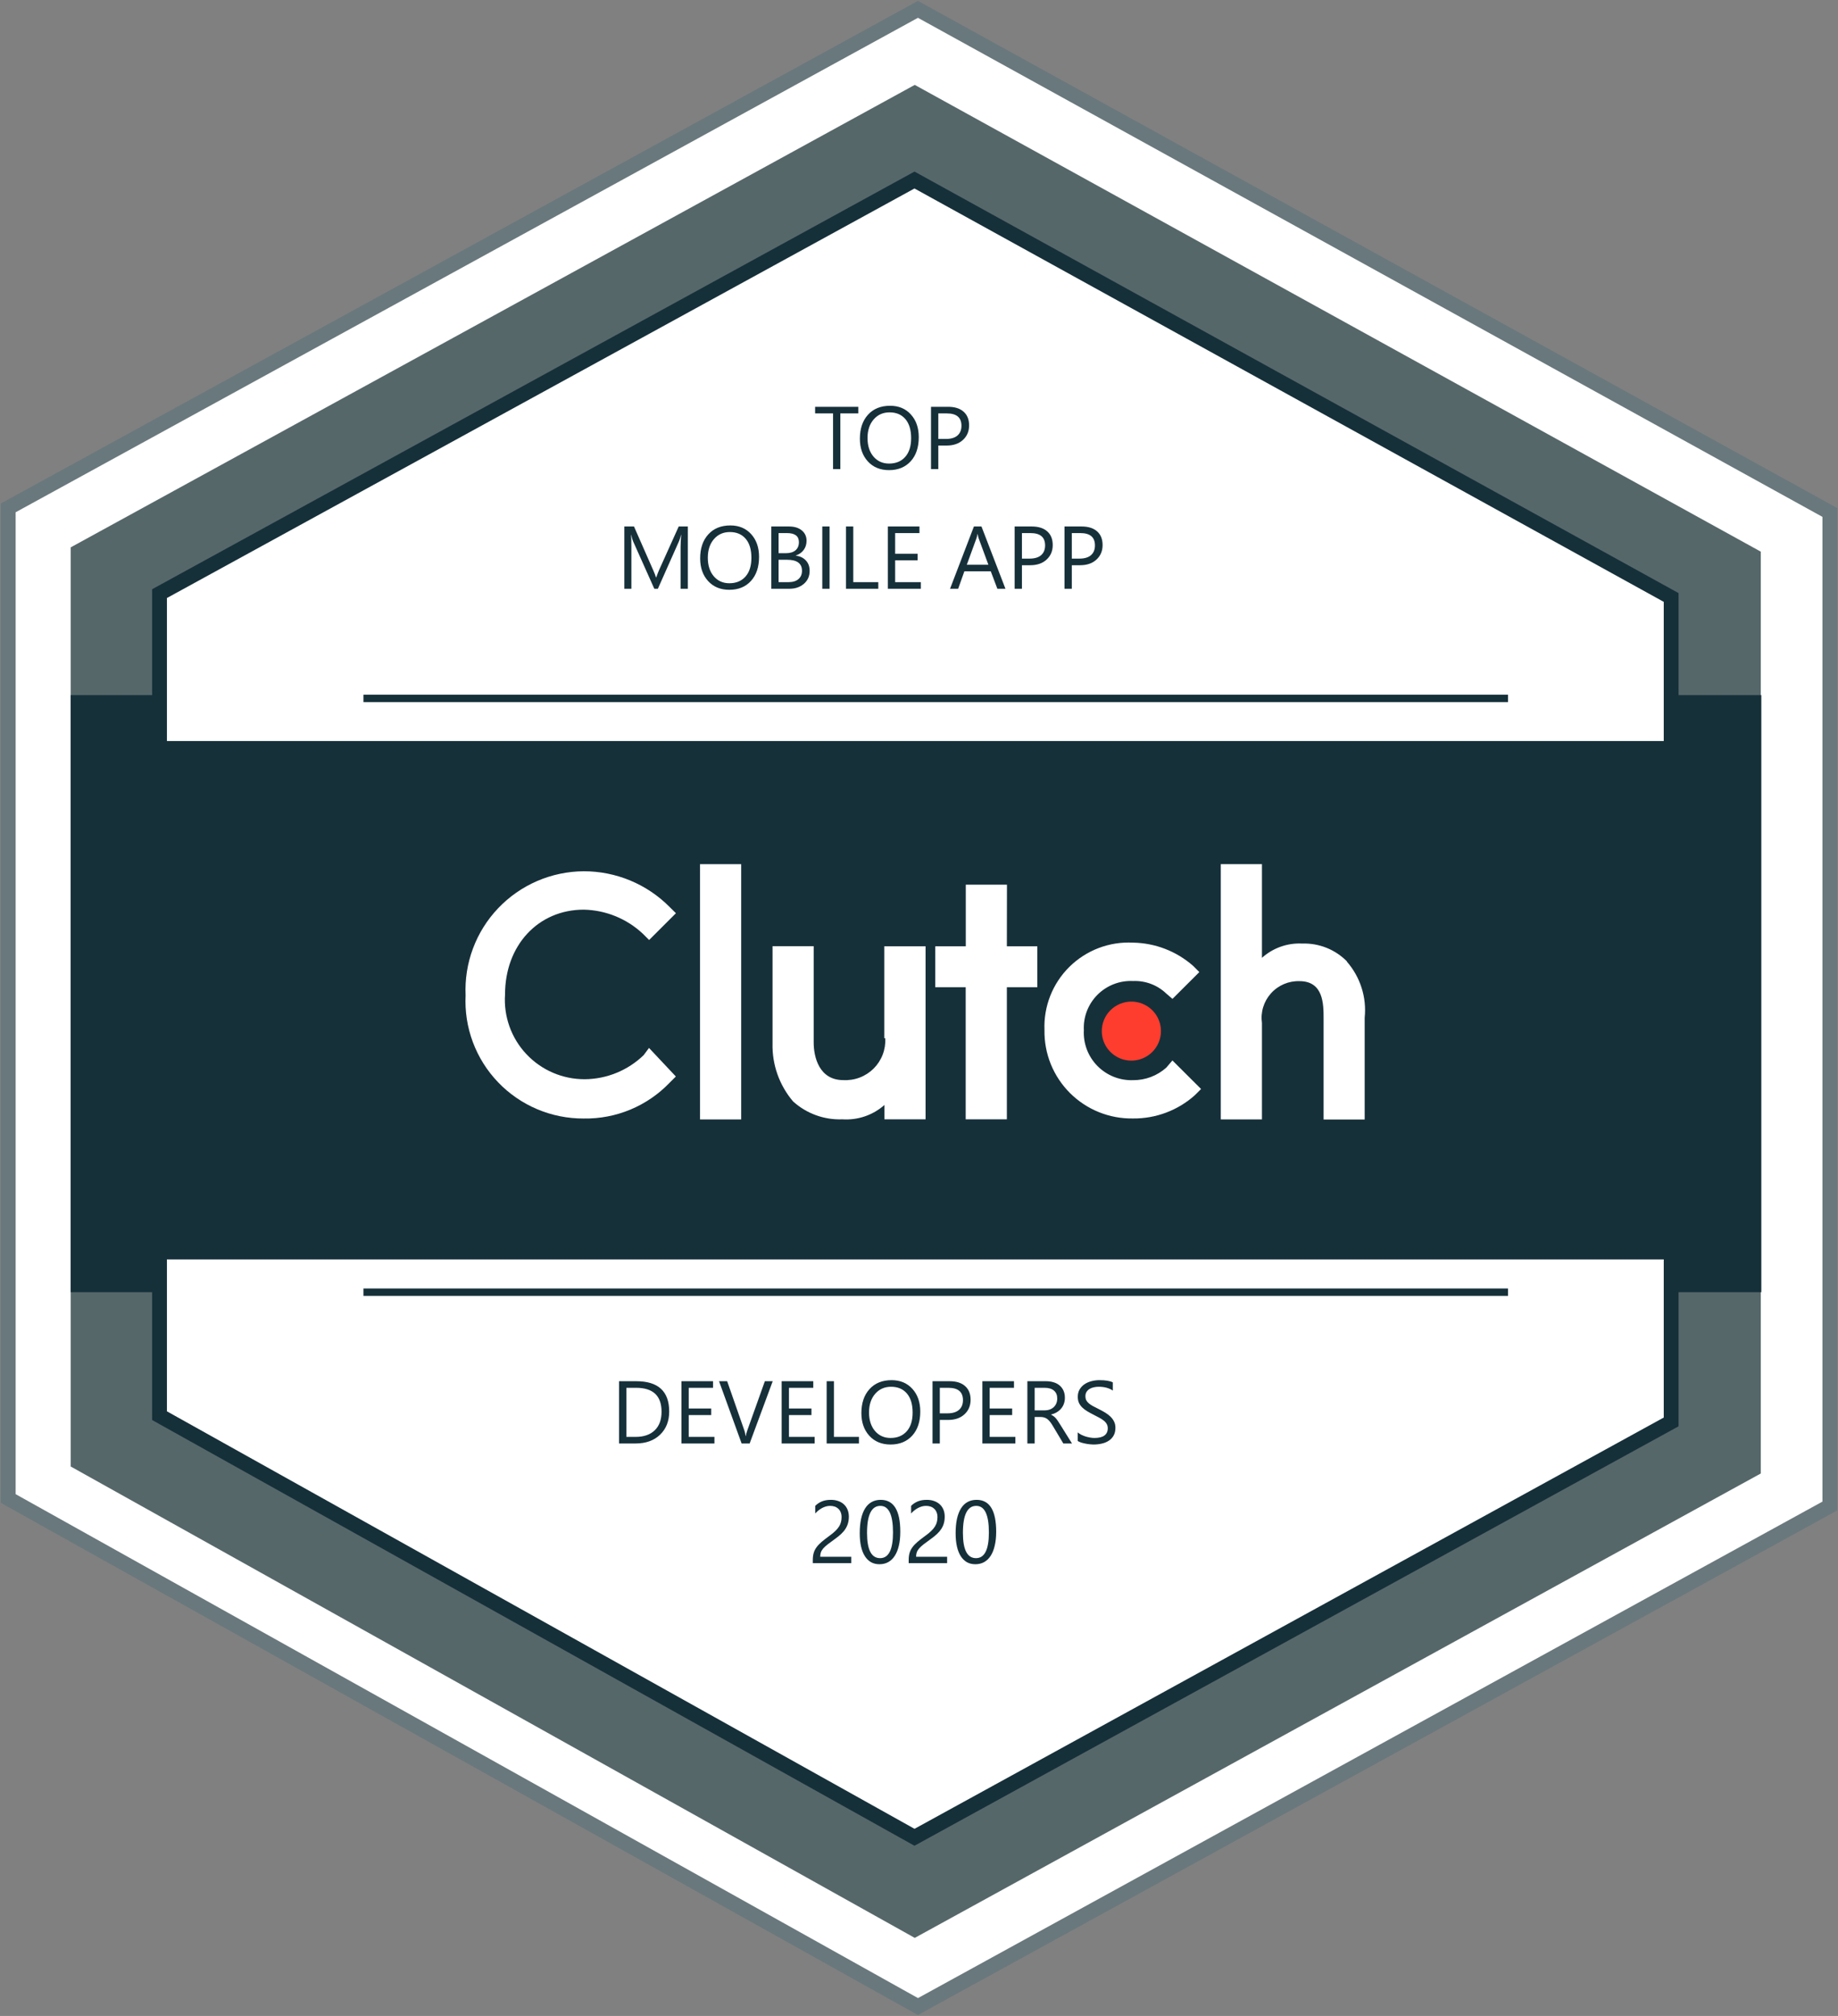
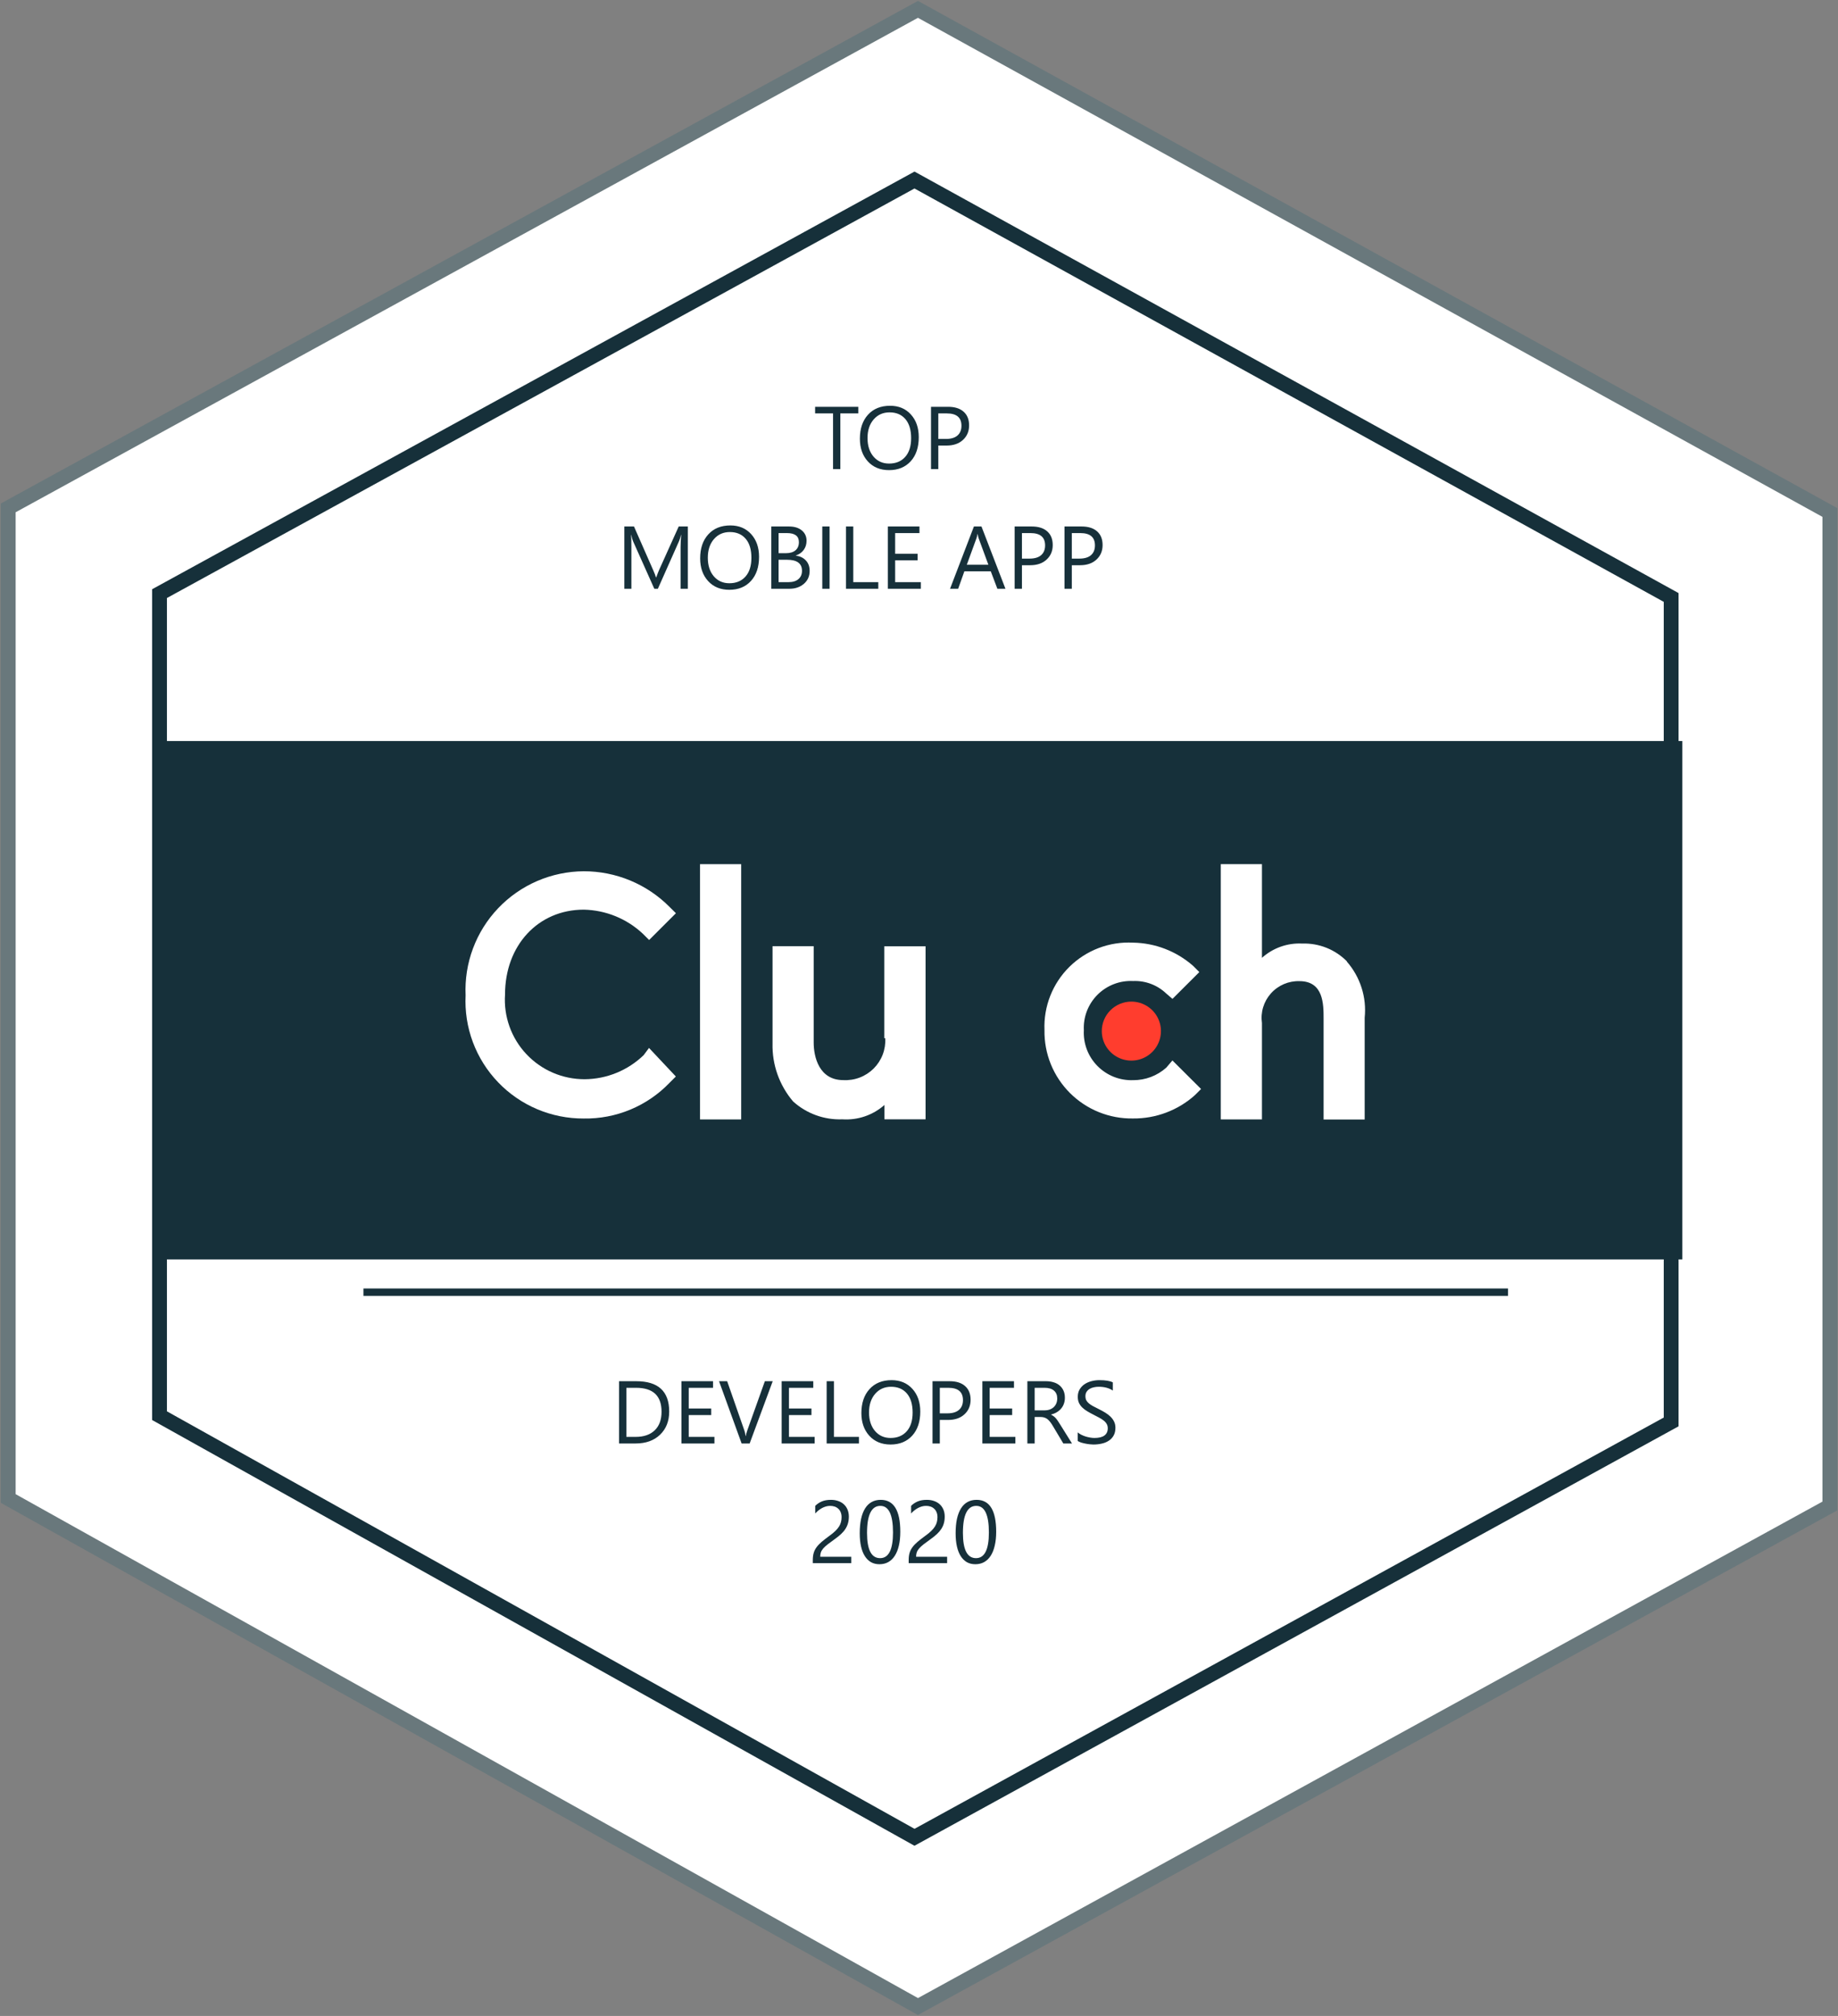
<svg xmlns="http://www.w3.org/2000/svg" width="124" height="136" viewBox="0 0 124 136" fill="none">
  <rect x="0" y="0" width="124" height="136" fill="#808080" stroke="none" />
  <g clip-path="url(#clip0_4010_6787)">
    <path d="M61.93 0.631L0.555 34.263V101.092L61.929 135.366L123.45 101.598V34.573L61.93 0.631Z" fill="white" stroke="#69787C" />
-     <path d="M61.714 5.727L4.77 36.926V98.933L61.714 130.734L118.79 99.405V37.215L61.714 5.727Z" fill="#56676A" />
-     <path d="M11.87 46.893H4.77V87.174H11.87V46.893Z" fill="#16303A" />
-     <path d="M118.827 46.893H111.727V87.174H118.827V46.893Z" fill="#16303A" />
    <path d="M61.696 12.145L10.762 40.047V95.504L61.696 123.947L112.744 95.926V40.306L61.696 12.145Z" fill="white" stroke="#16303A" />
    <path d="M113.499 49.991H10.539V84.961H113.499V49.991Z" fill="#16303A" />
    <path d="M50.004 58.298H47.227V75.519H50.004V58.298Z" fill="white" />
    <path d="M59.723 70.04C59.745 70.417 59.686 70.794 59.551 71.146C59.416 71.499 59.208 71.819 58.941 72.086C58.673 72.352 58.352 72.56 57.999 72.694C57.645 72.829 57.267 72.887 56.89 72.866C55.259 72.866 54.895 71.3 54.895 70.337V63.833H52.119V70.393C52.084 71.823 52.578 73.216 53.507 74.307C54.414 75.127 55.608 75.56 56.832 75.511C57.345 75.545 57.859 75.478 58.346 75.312C58.832 75.147 59.281 74.886 59.666 74.546V75.511H62.443V63.839H59.657V70.04H59.723Z" fill="white" />
-     <path d="M67.934 59.682H65.156V63.837H63.098V66.601H65.15V75.512H67.928V66.601H69.981V63.837H67.928L67.934 59.682Z" fill="white" />
    <path d="M78.68 72.028C78.066 72.575 77.27 72.876 76.446 72.87C76.001 72.886 75.556 72.809 75.142 72.645C74.728 72.48 74.352 72.231 74.039 71.914C73.727 71.597 73.483 71.219 73.325 70.803C73.167 70.387 73.097 69.943 73.121 69.499C73.098 69.058 73.169 68.616 73.328 68.204C73.488 67.791 73.732 67.417 74.045 67.104C74.359 66.792 74.734 66.548 75.148 66.389C75.561 66.23 76.004 66.16 76.446 66.182C76.856 66.165 77.265 66.231 77.649 66.376C78.033 66.521 78.383 66.741 78.68 67.025L79.101 67.386L80.912 65.579L80.49 65.157C79.371 64.172 77.936 63.617 76.443 63.592C75.652 63.551 74.862 63.675 74.122 63.956C73.383 64.237 72.71 64.67 72.147 65.225C71.585 65.78 71.145 66.447 70.855 67.182C70.566 67.916 70.433 68.703 70.466 69.492C70.452 70.279 70.597 71.06 70.892 71.79C71.188 72.519 71.628 73.182 72.185 73.738C72.743 74.294 73.407 74.733 74.138 75.028C74.87 75.323 75.653 75.467 76.442 75.454C77.977 75.468 79.463 74.91 80.607 73.888L81.03 73.466L79.097 71.54L78.68 72.028Z" fill="white" />
    <path d="M90.872 64.858C90.48 64.46 90.009 64.147 89.49 63.94C88.97 63.733 88.413 63.635 87.854 63.654C86.856 63.603 85.879 63.95 85.137 64.618V58.298H82.359V75.518H85.137V69.016C85.086 68.659 85.113 68.294 85.218 67.949C85.323 67.603 85.502 67.285 85.743 67.016C85.984 66.746 86.281 66.533 86.613 66.39C86.945 66.248 87.305 66.179 87.667 66.19C89.296 66.19 89.296 67.755 89.296 68.718V75.523H92.067V68.66C92.138 67.979 92.067 67.29 91.859 66.638C91.651 65.985 91.311 65.382 90.86 64.866" fill="white" />
    <path d="M76.327 67.57C76.722 67.57 77.108 67.687 77.436 67.906C77.764 68.124 78.02 68.435 78.171 68.799C78.322 69.162 78.361 69.563 78.284 69.949C78.207 70.335 78.017 70.689 77.738 70.968C77.459 71.246 77.103 71.436 76.716 71.512C76.329 71.589 75.928 71.55 75.564 71.399C75.199 71.248 74.888 70.993 74.668 70.666C74.449 70.339 74.332 69.954 74.332 69.56C74.332 69.033 74.542 68.526 74.917 68.153C75.291 67.78 75.798 67.57 76.327 67.57Z" fill="#FF3D2E" />
    <path d="M43.425 71.181C42.356 72.215 40.928 72.798 39.44 72.807C38.703 72.808 37.974 72.658 37.297 72.367C36.621 72.075 36.013 71.648 35.509 71.111C35.005 70.575 34.618 69.941 34.371 69.248C34.124 68.556 34.022 67.82 34.072 67.087C34.072 63.776 36.306 61.367 39.384 61.367C40.868 61.398 42.288 61.977 43.369 62.992L43.793 63.414L45.601 61.608L45.175 61.187C44.417 60.422 43.515 59.815 42.52 59.401C41.525 58.988 40.458 58.776 39.38 58.777C38.299 58.784 37.231 59.008 36.239 59.436C35.248 59.865 34.353 60.488 33.609 61.27C32.864 62.052 32.286 62.975 31.909 63.986C31.532 64.996 31.363 66.071 31.412 67.148C31.359 68.223 31.525 69.297 31.902 70.305C32.279 71.314 32.858 72.235 33.604 73.012C34.349 73.79 35.246 74.408 36.239 74.828C37.232 75.248 38.301 75.462 39.38 75.457C40.46 75.475 41.532 75.27 42.529 74.855C43.526 74.44 44.426 73.824 45.173 73.045L45.596 72.623L43.785 70.696L43.425 71.181Z" fill="white" />
    <path d="M57.906 27.89H56.693V31.645H56.201V27.89H54.991V27.444H57.906V27.89ZM59.98 31.716C59.385 31.716 58.907 31.52 58.548 31.127C58.19 30.734 58.012 30.224 58.012 29.595C58.012 28.919 58.194 28.38 58.56 27.977C58.925 27.575 59.422 27.374 60.051 27.374C60.631 27.374 61.098 27.569 61.451 27.96C61.807 28.351 61.984 28.861 61.984 29.492C61.984 30.178 61.803 30.72 61.44 31.118C61.076 31.517 60.59 31.716 59.98 31.716ZM60.016 27.819C59.574 27.819 59.216 27.979 58.94 28.297C58.665 28.615 58.527 29.033 58.527 29.551C58.527 30.068 58.661 30.485 58.929 30.802C59.198 31.116 59.549 31.273 59.98 31.273C60.441 31.273 60.805 31.123 61.07 30.822C61.336 30.521 61.469 30.101 61.469 29.56C61.469 29.005 61.34 28.576 61.082 28.273C60.824 27.971 60.469 27.819 60.016 27.819ZM63.303 30.058V31.645H62.81V27.444H63.965C64.414 27.444 64.762 27.554 65.008 27.773C65.256 27.991 65.38 28.3 65.38 28.698C65.38 29.097 65.242 29.423 64.967 29.677C64.693 29.931 64.323 30.058 63.856 30.058H63.303ZM63.303 27.89V29.612H63.818C64.158 29.612 64.417 29.535 64.595 29.381C64.774 29.225 64.864 29.005 64.864 28.722C64.864 28.167 64.536 27.89 63.88 27.89H63.303Z" fill="#16303A" />
    <path d="M46.404 39.719H45.915V36.9C45.915 36.678 45.929 36.405 45.956 36.083H45.944C45.898 36.273 45.855 36.408 45.818 36.49L44.383 39.719H44.143L42.71 36.514C42.669 36.42 42.627 36.276 42.584 36.083H42.572C42.588 36.251 42.596 36.525 42.596 36.906V39.719H42.121V35.518H42.772L44.06 38.447C44.16 38.672 44.225 38.84 44.254 38.951H44.272C44.355 38.721 44.423 38.549 44.474 38.435L45.789 35.518H46.404V39.719ZM49.205 39.789C48.609 39.789 48.132 39.593 47.773 39.2C47.415 38.808 47.236 38.297 47.236 37.668C47.236 36.992 47.419 36.453 47.784 36.051C48.149 35.648 48.647 35.447 49.275 35.447C49.855 35.447 50.322 35.643 50.676 36.033C51.031 36.424 51.209 36.935 51.209 37.565C51.209 38.251 51.027 38.793 50.664 39.191C50.301 39.59 49.815 39.789 49.205 39.789ZM49.24 35.893C48.799 35.893 48.44 36.052 48.165 36.37C47.89 36.688 47.752 37.106 47.752 37.624C47.752 38.142 47.886 38.559 48.153 38.875C48.423 39.19 48.773 39.347 49.205 39.347C49.666 39.347 50.029 39.196 50.295 38.895C50.56 38.595 50.693 38.174 50.693 37.633C50.693 37.078 50.565 36.649 50.307 36.347C50.049 36.044 49.693 35.893 49.24 35.893ZM52.035 39.719V35.518H53.23C53.594 35.518 53.882 35.606 54.095 35.784C54.308 35.962 54.414 36.193 54.414 36.478C54.414 36.717 54.35 36.924 54.221 37.1C54.092 37.275 53.914 37.4 53.688 37.475V37.486C53.971 37.52 54.197 37.627 54.367 37.809C54.537 37.988 54.622 38.223 54.622 38.512C54.622 38.871 54.493 39.162 54.235 39.385C53.977 39.607 53.652 39.719 53.26 39.719H52.035ZM52.527 35.963V37.319H53.031C53.301 37.319 53.513 37.255 53.667 37.126C53.821 36.995 53.898 36.812 53.898 36.575C53.898 36.167 53.63 35.963 53.093 35.963H52.527ZM52.527 37.762V39.273H53.195C53.484 39.273 53.708 39.205 53.866 39.068C54.026 38.932 54.106 38.744 54.106 38.506C54.106 38.01 53.769 37.762 53.093 37.762H52.527ZM55.967 39.719H55.475V35.518H55.967V39.719ZM59.254 39.719H57.074V35.518H57.566V39.273H59.254V39.719ZM62.125 39.719H59.898V35.518H62.031V35.963H60.391V37.36H61.908V37.803H60.391V39.273H62.125V39.719ZM67.832 39.719H67.287L66.842 38.541H65.061L64.642 39.719H64.094L65.705 35.518H66.215L67.832 39.719ZM66.681 38.099L66.022 36.309C66 36.25 65.978 36.156 65.957 36.027H65.945C65.926 36.147 65.903 36.24 65.878 36.309L65.225 38.099H66.681ZM68.945 38.131V39.719H68.453V35.518H69.607C70.057 35.518 70.404 35.627 70.65 35.846C70.898 36.065 71.022 36.373 71.022 36.772C71.022 37.17 70.885 37.496 70.609 37.75C70.336 38.004 69.966 38.131 69.499 38.131H68.945ZM68.945 35.963V37.685H69.461C69.801 37.685 70.06 37.608 70.237 37.454C70.417 37.298 70.507 37.078 70.507 36.795C70.507 36.24 70.179 35.963 69.522 35.963H68.945ZM72.309 38.131V39.719H71.816V35.518H72.971C73.42 35.518 73.768 35.627 74.014 35.846C74.262 36.065 74.386 36.373 74.386 36.772C74.386 37.17 74.248 37.496 73.973 37.75C73.699 38.004 73.329 38.131 72.862 38.131H72.309ZM72.309 35.963V37.685H72.824C73.164 37.685 73.423 37.608 73.601 37.454C73.78 37.298 73.87 37.078 73.87 36.795C73.87 36.24 73.542 35.963 72.886 35.963H72.309Z" fill="#16303A" />
    <path d="M41.766 97.38V93.179H42.926C44.406 93.179 45.147 93.861 45.147 95.227C45.147 95.875 44.94 96.397 44.528 96.791C44.118 97.184 43.568 97.38 42.879 97.38H41.766ZM42.258 93.624V96.935H42.885C43.435 96.935 43.864 96.787 44.171 96.492C44.477 96.197 44.631 95.779 44.631 95.238C44.631 94.162 44.059 93.624 42.914 93.624H42.258ZM48.199 97.38H45.973V93.179H48.105V93.624H46.465V95.022H47.982V95.464H46.465V96.935H48.199V97.38ZM52.131 93.179L50.575 97.38H50.033L48.51 93.179H49.058L50.221 96.51C50.258 96.617 50.286 96.741 50.306 96.882H50.317C50.333 96.765 50.365 96.639 50.414 96.504L51.601 93.179H52.131ZM54.961 97.38H52.734V93.179H54.867V93.624H53.227V95.022H54.744V95.464H53.227V96.935H54.961V97.38ZM57.949 97.38H55.77V93.179H56.262V96.935H57.949V97.38ZM60.082 97.45C59.486 97.45 59.009 97.254 58.649 96.861C58.292 96.469 58.113 95.958 58.113 95.329C58.113 94.653 58.296 94.114 58.661 93.712C59.026 93.31 59.523 93.108 60.152 93.108C60.732 93.108 61.199 93.304 61.553 93.694C61.908 94.085 62.086 94.596 62.086 95.227C62.086 95.912 61.904 96.454 61.541 96.853C61.178 97.251 60.691 97.45 60.082 97.45ZM60.117 93.554C59.676 93.554 59.317 93.713 59.042 94.031C58.767 94.35 58.629 94.768 58.629 95.285C58.629 95.803 58.763 96.22 59.03 96.536C59.3 96.851 59.65 97.008 60.082 97.008C60.543 97.008 60.906 96.857 61.172 96.557C61.438 96.256 61.57 95.835 61.57 95.294C61.57 94.739 61.441 94.311 61.184 94.008C60.926 93.705 60.57 93.554 60.117 93.554ZM63.404 95.792V97.38H62.912V93.179H64.066C64.516 93.179 64.863 93.288 65.109 93.507C65.357 93.726 65.481 94.034 65.481 94.433C65.481 94.831 65.344 95.157 65.068 95.411C64.795 95.665 64.425 95.792 63.958 95.792H63.404ZM63.404 93.624V95.347H63.92C64.26 95.347 64.519 95.269 64.696 95.115C64.876 94.959 64.966 94.739 64.966 94.456C64.966 93.901 64.638 93.624 63.981 93.624H63.404ZM68.502 97.38H66.275V93.179H68.408V93.624H66.768V95.022H68.285V95.464H66.768V96.935H68.502V97.38ZM72.322 97.38H71.736L71.033 96.202C70.969 96.093 70.906 96 70.846 95.924C70.785 95.846 70.723 95.782 70.658 95.733C70.596 95.685 70.527 95.649 70.453 95.628C70.381 95.605 70.299 95.593 70.207 95.593H69.803V97.38H69.311V93.179H70.564C70.748 93.179 70.917 93.202 71.071 93.249C71.228 93.294 71.362 93.363 71.476 93.457C71.591 93.551 71.681 93.668 71.745 93.809C71.81 93.947 71.842 94.11 71.842 94.298C71.842 94.444 71.819 94.579 71.774 94.702C71.731 94.823 71.669 94.932 71.587 95.027C71.507 95.123 71.409 95.205 71.294 95.273C71.181 95.34 71.053 95.392 70.91 95.429V95.44C70.981 95.472 71.041 95.508 71.092 95.549C71.144 95.588 71.194 95.635 71.241 95.689C71.288 95.744 71.334 95.807 71.379 95.877C71.426 95.945 71.478 96.025 71.534 96.117L72.322 97.38ZM69.803 93.624V95.147H70.471C70.594 95.147 70.707 95.129 70.811 95.092C70.916 95.055 71.007 95.002 71.083 94.934C71.159 94.863 71.219 94.778 71.262 94.679C71.305 94.577 71.326 94.464 71.326 94.339C71.326 94.114 71.253 93.939 71.106 93.814C70.962 93.688 70.752 93.624 70.477 93.624H69.803ZM72.706 97.21V96.63C72.772 96.689 72.852 96.741 72.943 96.788C73.037 96.835 73.135 96.875 73.236 96.908C73.34 96.939 73.443 96.964 73.547 96.981C73.65 96.999 73.746 97.008 73.834 97.008C74.137 97.008 74.362 96.952 74.511 96.841C74.661 96.728 74.736 96.565 74.736 96.355C74.736 96.241 74.711 96.143 74.66 96.059C74.611 95.975 74.543 95.898 74.455 95.83C74.367 95.76 74.263 95.693 74.142 95.631C74.022 95.566 73.894 95.499 73.755 95.429C73.608 95.355 73.472 95.279 73.345 95.203C73.218 95.127 73.107 95.043 73.014 94.951C72.92 94.859 72.846 94.756 72.791 94.641C72.738 94.523 72.712 94.387 72.712 94.231C72.712 94.039 72.754 93.873 72.838 93.732C72.922 93.59 73.032 93.473 73.169 93.381C73.306 93.289 73.461 93.221 73.635 93.176C73.811 93.131 73.989 93.108 74.171 93.108C74.585 93.108 74.887 93.158 75.076 93.258V93.811C74.828 93.64 74.51 93.554 74.121 93.554C74.014 93.554 73.906 93.565 73.799 93.589C73.691 93.61 73.596 93.647 73.512 93.697C73.428 93.748 73.359 93.814 73.307 93.894C73.254 93.974 73.228 94.071 73.228 94.186C73.228 94.294 73.247 94.387 73.286 94.465C73.327 94.543 73.387 94.614 73.465 94.679C73.543 94.743 73.638 94.806 73.749 94.866C73.862 94.927 73.992 94.993 74.139 95.065C74.289 95.14 74.432 95.218 74.566 95.3C74.701 95.382 74.819 95.473 74.921 95.572C75.022 95.672 75.103 95.782 75.161 95.903C75.222 96.024 75.252 96.163 75.252 96.319C75.252 96.526 75.211 96.702 75.129 96.847C75.049 96.989 74.939 97.106 74.801 97.195C74.664 97.285 74.506 97.35 74.326 97.389C74.147 97.43 73.957 97.45 73.758 97.45C73.691 97.45 73.609 97.444 73.512 97.433C73.414 97.423 73.314 97.407 73.213 97.386C73.111 97.366 73.015 97.342 72.923 97.312C72.833 97.281 72.761 97.247 72.706 97.21Z" fill="#16303A" />
    <path d="M56.777 102.354C56.777 102.225 56.757 102.112 56.716 102.017C56.677 101.921 56.622 101.842 56.552 101.779C56.483 101.715 56.402 101.667 56.309 101.636C56.215 101.604 56.113 101.589 56.004 101.589C55.91 101.589 55.818 101.602 55.728 101.627C55.639 101.652 55.551 101.688 55.465 101.732C55.381 101.777 55.299 101.831 55.219 101.894C55.141 101.956 55.067 102.025 54.999 102.102V101.586C55.134 101.455 55.284 101.355 55.45 101.287C55.618 101.217 55.822 101.182 56.062 101.182C56.234 101.182 56.394 101.207 56.54 101.258C56.687 101.307 56.813 101.379 56.921 101.475C57.028 101.57 57.112 101.688 57.173 101.829C57.235 101.97 57.267 102.131 57.267 102.312C57.267 102.479 57.247 102.629 57.208 102.764C57.171 102.898 57.113 103.025 57.035 103.145C56.959 103.264 56.862 103.378 56.745 103.487C56.628 103.597 56.49 103.708 56.332 103.821C56.135 103.962 55.972 104.082 55.843 104.182C55.716 104.281 55.614 104.375 55.538 104.463C55.464 104.549 55.411 104.636 55.38 104.724C55.351 104.81 55.336 104.909 55.336 105.022H57.428V105.453H54.835V105.245C54.835 105.065 54.855 104.907 54.894 104.771C54.933 104.634 54.997 104.504 55.087 104.381C55.177 104.258 55.294 104.135 55.438 104.012C55.585 103.889 55.764 103.75 55.975 103.596C56.127 103.486 56.254 103.382 56.355 103.282C56.459 103.183 56.542 103.083 56.605 102.983C56.667 102.884 56.711 102.783 56.736 102.682C56.764 102.578 56.777 102.469 56.777 102.354ZM60.738 103.335C60.738 103.687 60.706 103.998 60.642 104.27C60.579 104.541 60.487 104.771 60.366 104.958C60.247 105.144 60.1 105.285 59.924 105.383C59.75 105.479 59.552 105.526 59.329 105.526C59.118 105.526 58.93 105.48 58.764 105.389C58.6 105.295 58.461 105.159 58.348 104.981C58.234 104.804 58.148 104.586 58.09 104.328C58.031 104.068 58.002 103.771 58.002 103.438C58.002 103.07 58.032 102.746 58.093 102.465C58.155 102.184 58.246 101.948 58.365 101.759C58.484 101.567 58.632 101.424 58.808 101.328C58.985 101.23 59.188 101.182 59.417 101.182C60.298 101.182 60.738 101.899 60.738 103.335ZM60.246 103.382C60.246 102.187 59.962 101.589 59.394 101.589C58.794 101.589 58.494 102.197 58.494 103.414C58.494 104.549 58.788 105.116 59.376 105.116C59.956 105.116 60.246 104.538 60.246 103.382ZM63.246 102.354C63.246 102.225 63.226 102.112 63.185 102.017C63.145 101.921 63.091 101.842 63.02 101.779C62.952 101.715 62.871 101.667 62.777 101.636C62.684 101.604 62.582 101.589 62.473 101.589C62.379 101.589 62.287 101.602 62.197 101.627C62.107 101.652 62.02 101.688 61.934 101.732C61.85 101.777 61.768 101.831 61.688 101.894C61.609 101.956 61.536 102.025 61.468 102.102V101.586C61.602 101.455 61.753 101.355 61.919 101.287C62.087 101.217 62.291 101.182 62.531 101.182C62.703 101.182 62.862 101.207 63.009 101.258C63.155 101.307 63.282 101.379 63.39 101.475C63.497 101.57 63.581 101.688 63.642 101.829C63.704 101.97 63.735 102.131 63.735 102.312C63.735 102.479 63.716 102.629 63.677 102.764C63.64 102.898 63.582 103.025 63.504 103.145C63.428 103.264 63.331 103.378 63.214 103.487C63.097 103.597 62.959 103.708 62.801 103.821C62.603 103.962 62.44 104.082 62.312 104.182C62.185 104.281 62.083 104.375 62.007 104.463C61.933 104.549 61.88 104.636 61.849 104.724C61.819 104.81 61.805 104.909 61.805 105.022H63.897V105.453H61.304V105.245C61.304 105.065 61.323 104.907 61.362 104.771C61.401 104.634 61.466 104.504 61.556 104.381C61.645 104.258 61.763 104.135 61.907 104.012C62.054 103.889 62.232 103.75 62.443 103.596C62.596 103.486 62.723 103.382 62.824 103.282C62.928 103.183 63.011 103.083 63.073 102.983C63.136 102.884 63.18 102.783 63.205 102.682C63.232 102.578 63.246 102.469 63.246 102.354ZM67.207 103.335C67.207 103.687 67.175 103.998 67.11 104.27C67.048 104.541 66.956 104.771 66.835 104.958C66.716 105.144 66.568 105.285 66.393 105.383C66.219 105.479 66.02 105.526 65.798 105.526C65.587 105.526 65.398 105.48 65.232 105.389C65.068 105.295 64.93 105.159 64.816 104.981C64.703 104.804 64.617 104.586 64.559 104.328C64.5 104.068 64.471 103.771 64.471 103.438C64.471 103.07 64.501 102.746 64.561 102.465C64.624 102.184 64.715 101.948 64.834 101.759C64.953 101.567 65.101 101.424 65.276 101.328C65.454 101.23 65.657 101.182 65.886 101.182C66.767 101.182 67.207 101.899 67.207 103.335ZM66.715 103.382C66.715 102.187 66.431 101.589 65.862 101.589C65.263 101.589 64.963 102.197 64.963 103.414C64.963 104.549 65.257 105.116 65.845 105.116C66.425 105.116 66.715 104.538 66.715 103.382Z" fill="#16303A" />
-     <path d="M24.52 47.114H101.739" stroke="#16303A" stroke-width="0.5" />
    <path d="M24.52 87.174H101.739" stroke="#16303A" stroke-width="0.5" />
  </g>
  <defs>
    <clipPath id="clip0_4010_6787">
      <rect width="124" height="136" fill="white" />
    </clipPath>
  </defs>
</svg>